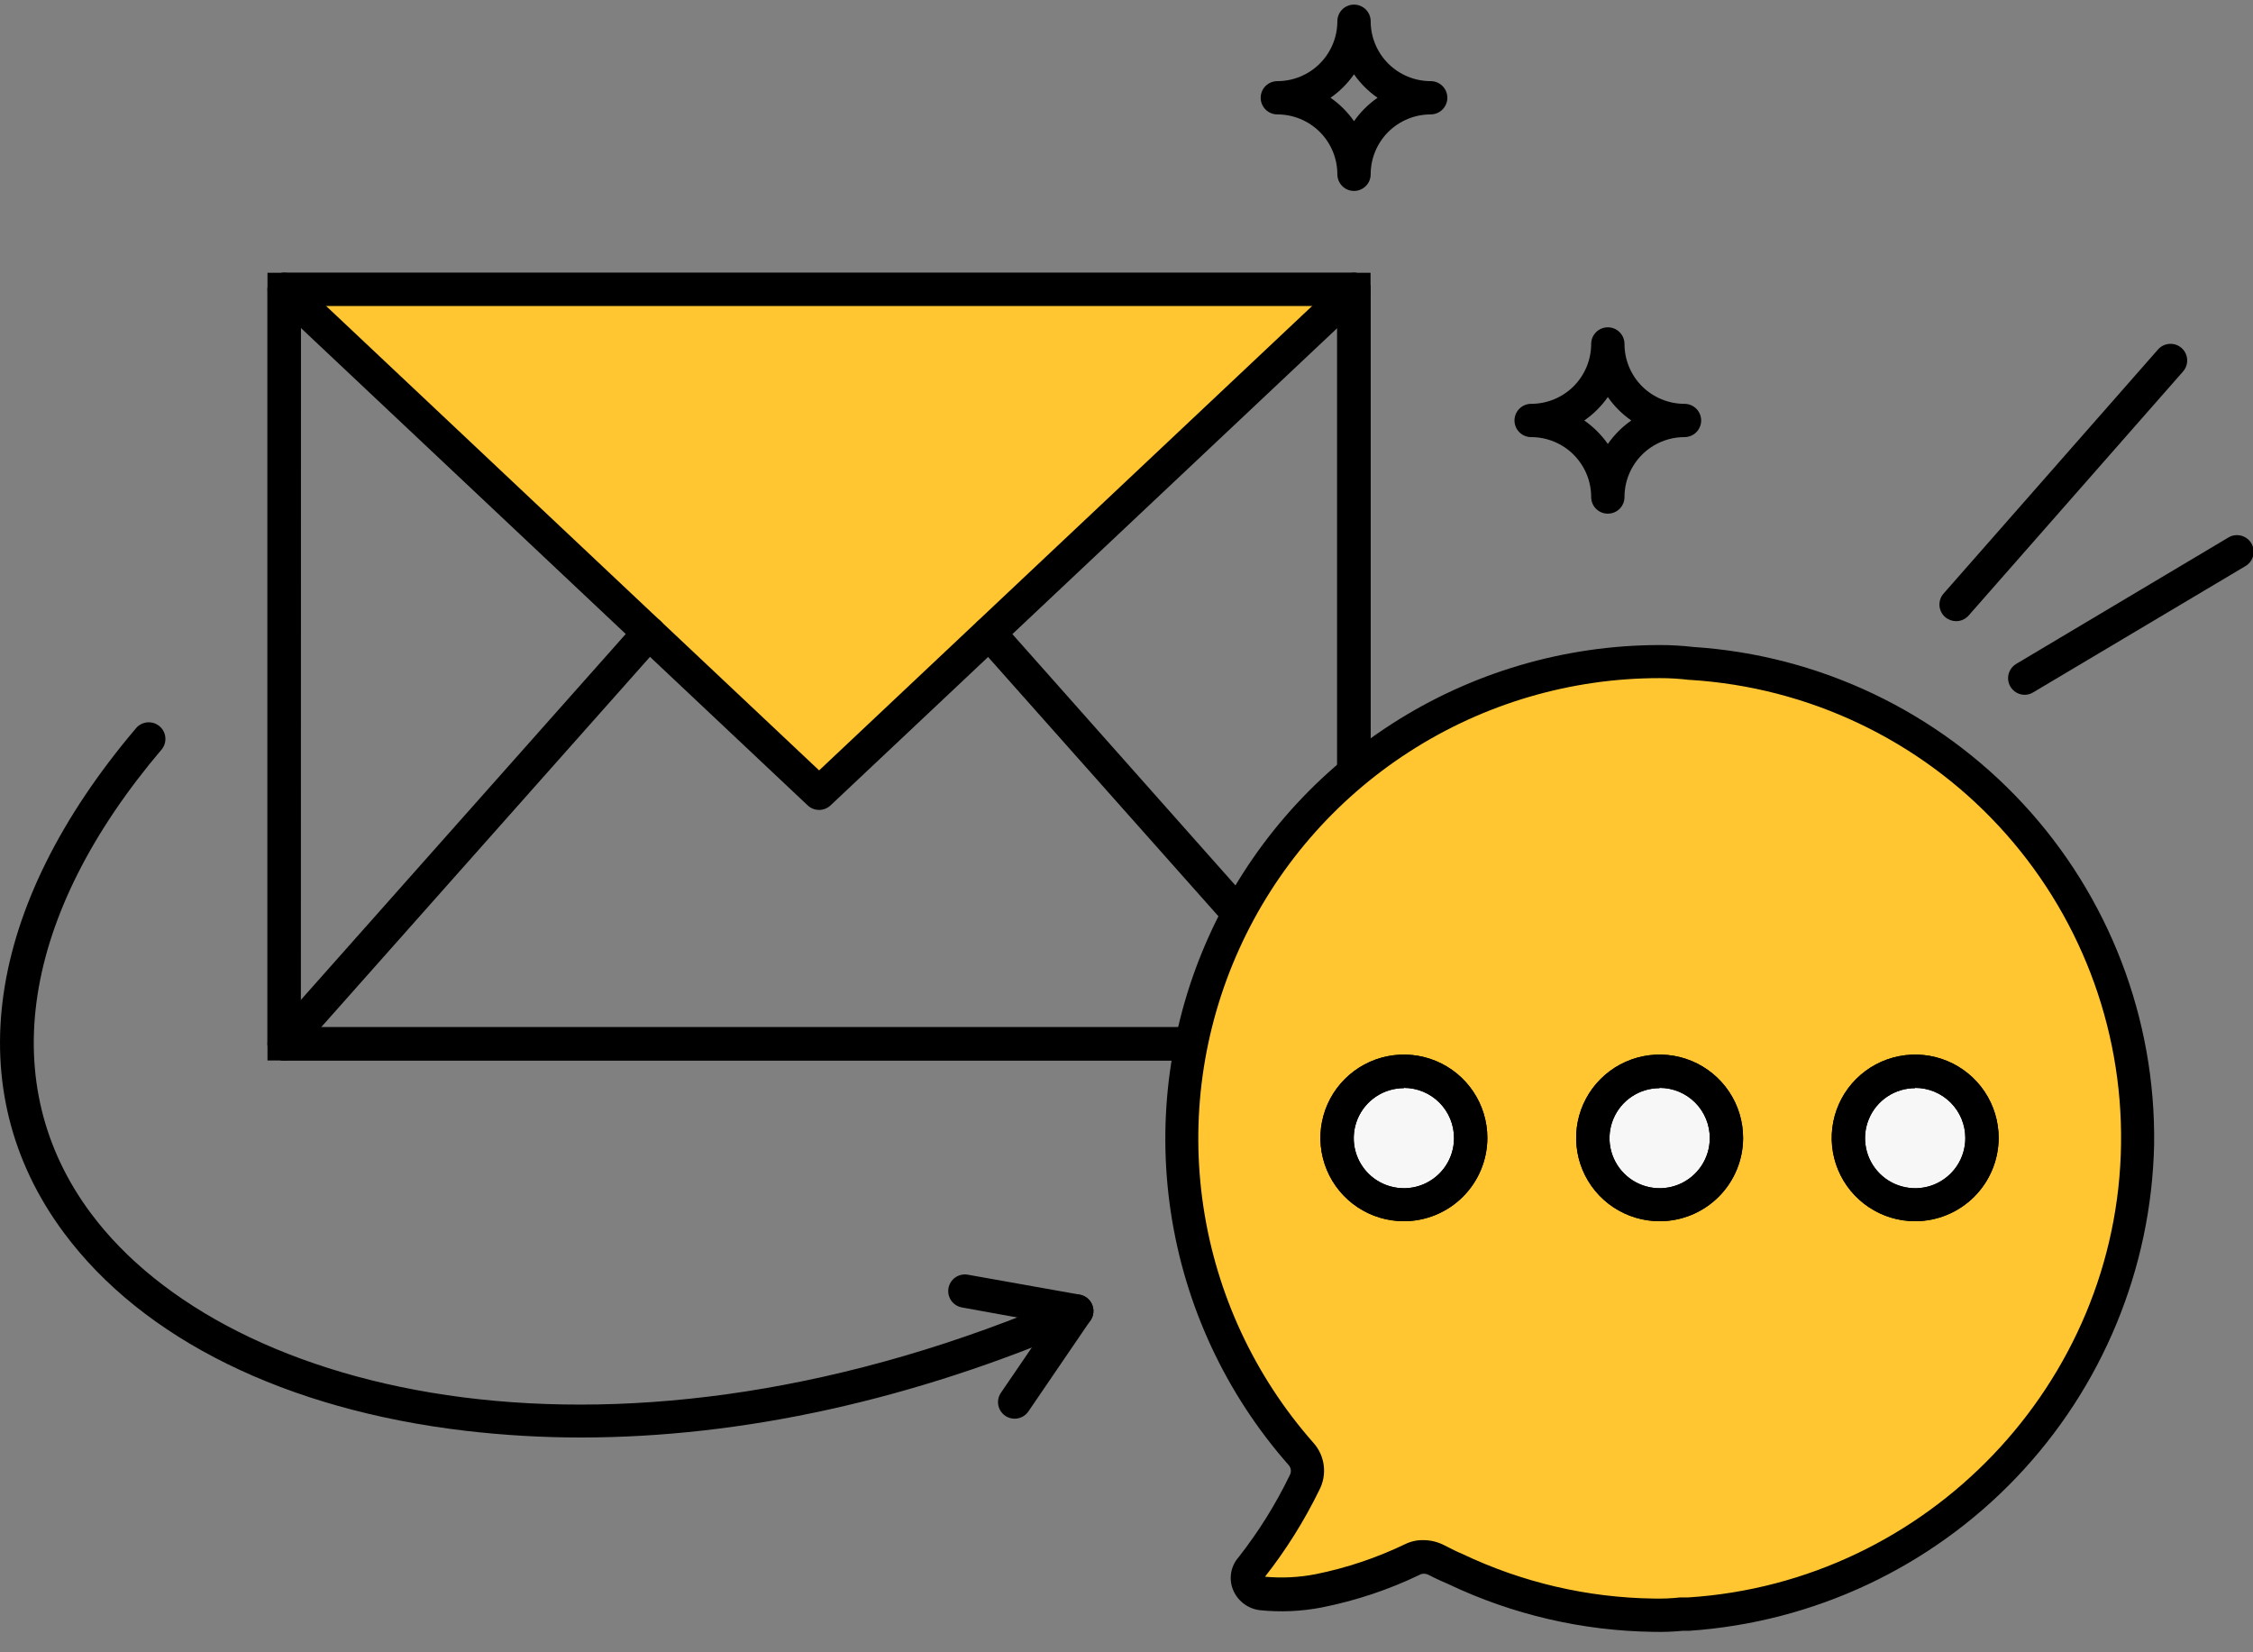
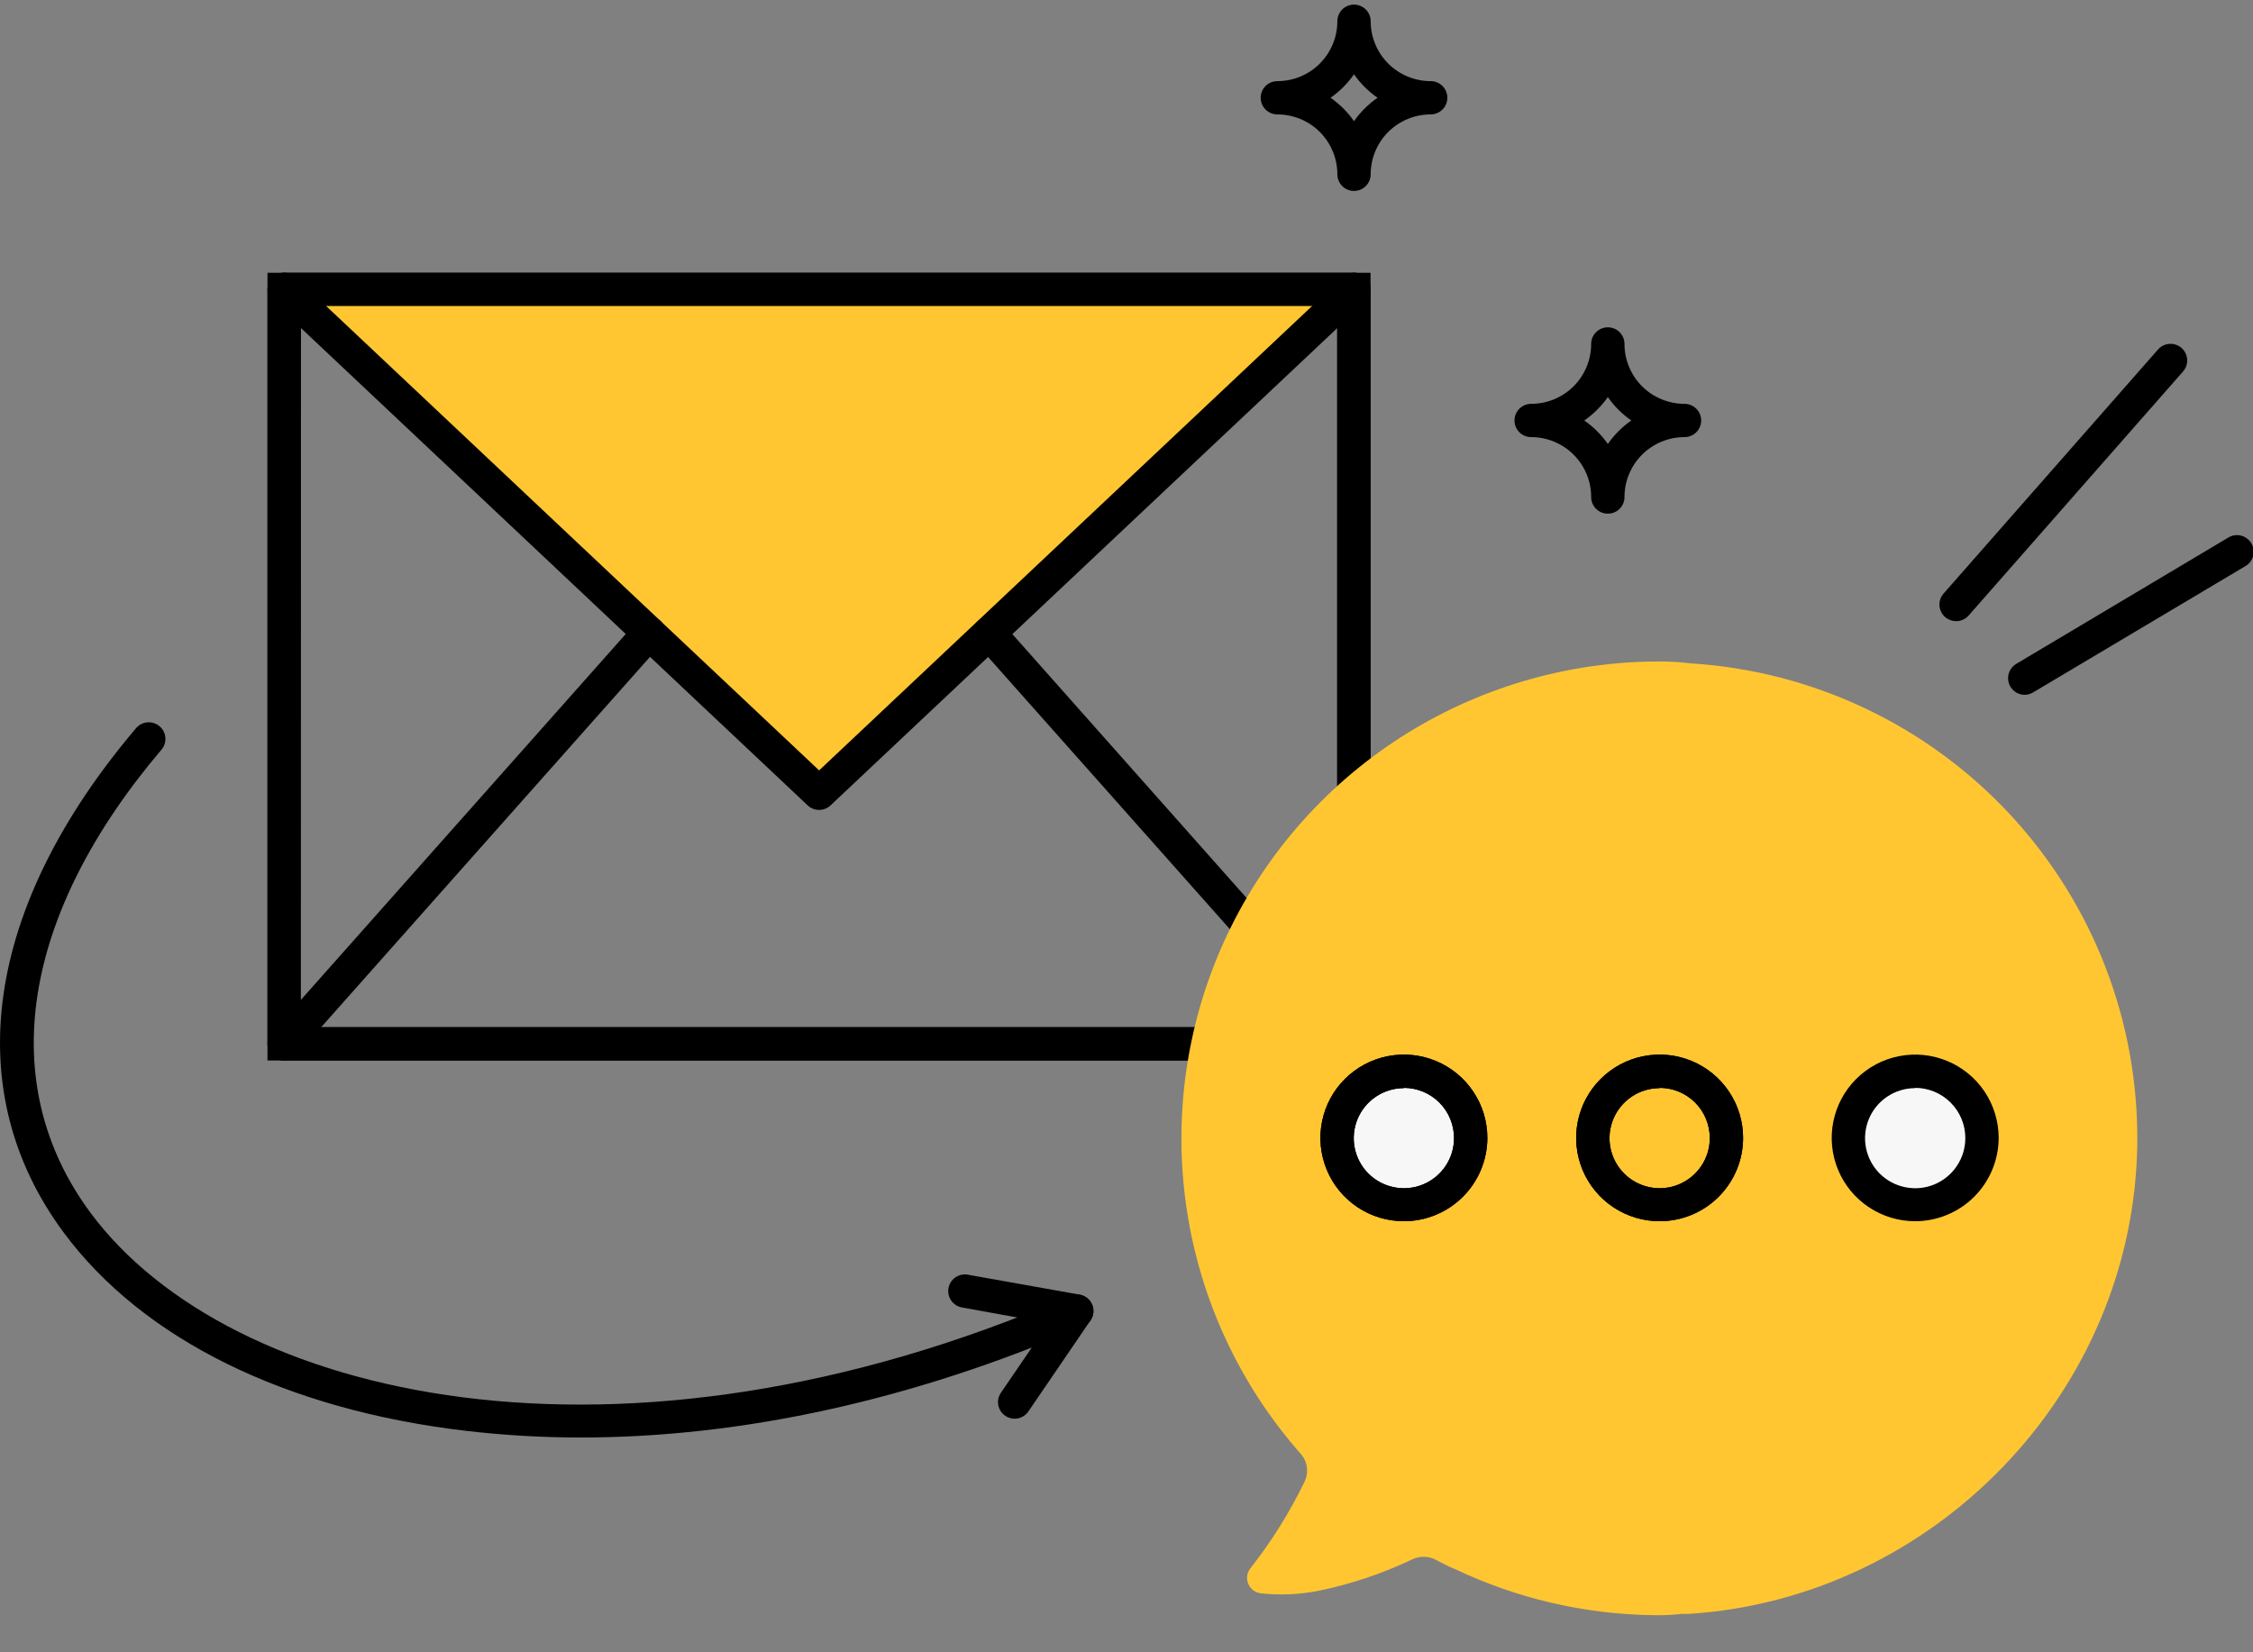
<svg xmlns="http://www.w3.org/2000/svg" width="90" height="66" viewBox="0 0 90 66" fill="none">
  <rect x="0" y="0" width="90" height="66" fill="#808080" stroke="none" />
  <g clip-path="url(#clip0_3432_7044)">
    <path d="M64.228 20.517C64.14 20.518 64.053 20.501 63.972 20.468C63.891 20.434 63.818 20.385 63.756 20.323C63.694 20.262 63.645 20.188 63.612 20.108C63.578 20.027 63.561 19.94 63.562 19.853C63.562 19.218 63.309 18.61 62.86 18.161C62.41 17.712 61.8 17.46 61.165 17.46C60.988 17.46 60.819 17.39 60.694 17.266C60.569 17.141 60.499 16.972 60.499 16.796C60.499 16.619 60.569 16.451 60.694 16.326C60.819 16.201 60.988 16.131 61.165 16.131C61.8 16.131 62.41 15.879 62.86 15.431C63.309 14.982 63.562 14.373 63.562 13.739C63.562 13.562 63.632 13.393 63.757 13.269C63.882 13.144 64.051 13.074 64.228 13.074C64.404 13.074 64.573 13.144 64.698 13.269C64.823 13.393 64.893 13.562 64.893 13.739C64.893 14.373 65.146 14.982 65.595 15.431C66.045 15.879 66.655 16.131 67.29 16.131C67.467 16.131 67.636 16.201 67.761 16.326C67.886 16.451 67.956 16.619 67.956 16.796C67.956 16.972 67.886 17.141 67.761 17.266C67.636 17.39 67.467 17.46 67.29 17.46C66.655 17.46 66.045 17.712 65.595 18.161C65.146 18.61 64.893 19.218 64.893 19.853C64.894 19.94 64.877 20.027 64.843 20.108C64.81 20.188 64.761 20.262 64.699 20.323C64.637 20.385 64.564 20.434 64.483 20.468C64.402 20.501 64.315 20.518 64.228 20.517ZM63.287 16.796C63.654 17.051 63.972 17.369 64.228 17.734C64.482 17.369 64.8 17.051 65.165 16.796C64.799 16.542 64.481 16.225 64.228 15.86C63.972 16.225 63.654 16.542 63.287 16.796Z" fill="black" />
    <path d="M54.088 7.627C53.912 7.627 53.742 7.557 53.618 7.432C53.493 7.307 53.423 7.138 53.423 6.962C53.423 6.328 53.17 5.719 52.721 5.27C52.271 4.822 51.661 4.57 51.026 4.57C50.849 4.57 50.68 4.5 50.555 4.375C50.43 4.25 50.36 4.081 50.36 3.905C50.36 3.729 50.43 3.56 50.555 3.435C50.68 3.311 50.849 3.241 51.026 3.241C51.661 3.241 52.271 2.989 52.721 2.54C53.17 2.091 53.423 1.483 53.423 0.848C53.423 0.672 53.493 0.503 53.618 0.378C53.742 0.254 53.912 0.184 54.088 0.184C54.265 0.184 54.434 0.254 54.559 0.378C54.684 0.503 54.754 0.672 54.754 0.848C54.754 1.483 55.007 2.091 55.456 2.54C55.906 2.989 56.516 3.241 57.151 3.241C57.328 3.241 57.497 3.311 57.622 3.435C57.747 3.56 57.817 3.729 57.817 3.905C57.817 4.081 57.747 4.25 57.622 4.375C57.497 4.5 57.328 4.57 57.151 4.57C56.516 4.57 55.906 4.822 55.456 5.27C55.007 5.719 54.754 6.328 54.754 6.962C54.754 7.138 54.684 7.307 54.559 7.432C54.434 7.557 54.265 7.627 54.088 7.627ZM53.151 3.905C53.517 4.159 53.834 4.476 54.088 4.841C54.343 4.476 54.662 4.159 55.029 3.905C54.662 3.651 54.343 3.333 54.088 2.967C53.834 3.333 53.517 3.651 53.151 3.905Z" fill="black" />
    <path d="M54.749 42.361H10.685V10.895H54.749V42.361ZM12.011 41.031H53.417V12.224H12.017L12.011 41.031Z" fill="black" />
    <path d="M32.721 31.69L11.351 11.559H54.088L32.721 31.69Z" fill="#FFC632" />
    <path d="M54.088 42.361H11.351C11.174 42.361 11.005 42.291 10.88 42.166C10.755 42.041 10.685 41.872 10.685 41.696V11.559C10.685 11.383 10.755 11.214 10.88 11.089C11.005 10.964 11.174 10.895 11.351 10.895H54.088C54.265 10.895 54.434 10.964 54.559 11.089C54.684 11.214 54.754 11.383 54.754 11.559V41.688C54.755 41.776 54.739 41.863 54.706 41.945C54.673 42.026 54.624 42.1 54.562 42.163C54.5 42.226 54.426 42.275 54.345 42.309C54.264 42.343 54.177 42.361 54.088 42.361ZM12.009 41.031H53.417V12.224H12.017L12.009 41.031Z" fill="black" />
    <path d="M32.721 32.352C32.552 32.352 32.389 32.288 32.266 32.172L10.896 12.043C10.767 11.922 10.692 11.755 10.687 11.579C10.681 11.403 10.746 11.232 10.867 11.103C10.989 10.975 11.156 10.9 11.332 10.895C11.509 10.89 11.68 10.955 11.809 11.075L32.721 30.773L53.633 11.075C53.697 11.016 53.772 10.969 53.853 10.938C53.935 10.907 54.022 10.892 54.109 10.895C54.197 10.897 54.283 10.917 54.363 10.953C54.443 10.989 54.514 11.04 54.575 11.103C54.634 11.167 54.681 11.242 54.712 11.323C54.743 11.405 54.758 11.492 54.755 11.579C54.753 11.666 54.733 11.752 54.697 11.832C54.661 11.911 54.61 11.983 54.547 12.043L33.176 32.172C33.053 32.287 32.89 32.352 32.721 32.352Z" fill="black" />
    <path d="M11.351 42.359C11.223 42.359 11.097 42.322 10.989 42.252C10.881 42.182 10.796 42.083 10.743 41.967C10.691 41.85 10.673 41.72 10.693 41.593C10.712 41.467 10.768 41.349 10.853 41.253L25.426 24.841C25.484 24.775 25.555 24.722 25.633 24.684C25.712 24.646 25.797 24.623 25.885 24.618C25.972 24.613 26.059 24.625 26.142 24.654C26.225 24.682 26.301 24.727 26.366 24.785C26.432 24.843 26.485 24.913 26.523 24.991C26.562 25.07 26.584 25.155 26.589 25.242C26.594 25.329 26.582 25.417 26.554 25.499C26.525 25.582 26.48 25.658 26.422 25.723L11.849 42.135C11.787 42.206 11.71 42.262 11.624 42.301C11.538 42.34 11.445 42.359 11.351 42.359Z" fill="black" />
    <path d="M54.089 42.358C53.994 42.358 53.901 42.338 53.815 42.3C53.73 42.261 53.653 42.205 53.59 42.135L39.02 25.736C38.902 25.604 38.843 25.43 38.853 25.254C38.864 25.078 38.944 24.913 39.077 24.796C39.209 24.679 39.383 24.619 39.559 24.63C39.736 24.641 39.901 24.721 40.018 24.853L54.587 41.266C54.672 41.361 54.727 41.48 54.747 41.606C54.766 41.733 54.748 41.862 54.696 41.979C54.643 42.096 54.558 42.195 54.45 42.265C54.342 42.334 54.217 42.371 54.089 42.371V42.358Z" fill="black" />
    <path d="M85.377 45.697C85.246 55.62 77.232 63.85 67.445 64.467H67.178C66.795 64.51 66.409 64.526 66.023 64.517C63.282 64.479 60.583 63.848 58.11 62.67C57.844 62.569 57.623 62.441 57.367 62.311C57.222 62.232 57.06 62.189 56.894 62.185C56.729 62.181 56.565 62.216 56.416 62.287C55.221 62.857 53.961 63.279 52.664 63.545C51.911 63.693 51.141 63.727 50.379 63.646C50.265 63.634 50.156 63.592 50.065 63.524C49.974 63.455 49.903 63.363 49.861 63.257C49.818 63.151 49.806 63.036 49.825 62.923C49.844 62.811 49.894 62.706 49.968 62.62C50.798 61.563 51.513 60.42 52.099 59.212C52.196 59.026 52.233 58.816 52.205 58.609C52.178 58.402 52.087 58.209 51.944 58.055C49.521 55.303 47.945 51.913 47.403 48.289C46.861 44.666 47.377 40.964 48.889 37.626C50.401 34.287 52.846 31.455 55.929 29.468C59.013 27.481 62.605 26.424 66.276 26.422C66.705 26.422 67.133 26.447 67.559 26.499C72.429 26.809 76.993 28.974 80.308 32.547C83.624 36.12 85.438 40.827 85.377 45.697Z" fill="#FFC632" />
-     <path d="M66.044 65.183C63.211 65.144 60.42 64.495 57.862 63.279C57.652 63.194 57.463 63.098 57.276 63.013L57.09 62.918C57.04 62.889 56.984 62.87 56.926 62.864C56.868 62.858 56.81 62.863 56.754 62.88L56.717 62.902C55.474 63.5 54.161 63.938 52.807 64.207C51.985 64.367 51.143 64.404 50.309 64.316C50.072 64.284 49.848 64.189 49.661 64.04C49.473 63.892 49.329 63.696 49.244 63.473C49.164 63.262 49.143 63.033 49.183 62.811C49.223 62.588 49.322 62.381 49.47 62.211C50.269 61.194 50.956 60.096 51.518 58.933C51.556 58.868 51.573 58.792 51.565 58.717C51.556 58.642 51.524 58.571 51.473 58.516C48.964 55.668 47.331 52.159 46.769 48.408C46.206 44.658 46.739 40.825 48.304 37.369C49.868 33.913 52.397 30.981 55.588 28.923C58.78 26.865 62.498 25.769 66.297 25.766C66.747 25.765 67.197 25.791 67.644 25.843C72.68 26.171 77.397 28.416 80.822 32.114C84.247 35.813 86.118 40.683 86.05 45.719C85.942 50.682 83.978 55.426 80.545 59.02C77.112 62.613 72.458 64.796 67.495 65.14H67.229C66.835 65.179 66.439 65.193 66.044 65.183ZM56.864 61.519C57.149 61.521 57.43 61.589 57.684 61.719L57.884 61.82C58.057 61.907 58.217 61.99 58.379 62.054L58.419 62.072C60.806 63.209 63.41 63.817 66.055 63.853C66.41 63.862 66.766 63.847 67.12 63.808C67.149 63.806 67.178 63.806 67.208 63.808H67.442C77.014 63.194 84.604 55.243 84.729 45.695C84.795 40.992 83.046 36.445 79.844 32.994C76.643 29.544 72.235 27.454 67.533 27.159H67.493C67.093 27.11 66.691 27.086 66.289 27.087C62.746 27.087 59.278 28.108 56.301 30.026C53.324 31.943 50.965 34.677 49.505 37.9C48.045 41.122 47.547 44.696 48.07 48.193C48.594 51.691 50.116 54.964 52.456 57.62C52.688 57.874 52.835 58.193 52.879 58.535C52.922 58.876 52.859 59.222 52.698 59.526C52.1 60.75 51.374 61.909 50.533 62.981C51.212 63.044 51.896 63.009 52.565 62.878C53.798 62.628 54.995 62.226 56.129 61.681C56.357 61.569 56.609 61.513 56.864 61.519Z" fill="black" />
    <path d="M56.086 48.116C57.56 48.116 58.755 46.924 58.755 45.453C58.755 43.982 57.56 42.789 56.086 42.789C54.612 42.789 53.417 43.982 53.417 45.453C53.417 46.924 54.612 48.116 56.086 48.116Z" fill="#F7F7F7" />
    <path d="M56.081 48.781C55.421 48.781 54.776 48.586 54.228 48.22C53.68 47.855 53.252 47.335 53 46.727C52.748 46.119 52.681 45.45 52.81 44.804C52.939 44.158 53.256 43.565 53.723 43.1C54.189 42.634 54.783 42.317 55.43 42.189C56.077 42.06 56.747 42.126 57.357 42.378C57.966 42.63 58.487 43.057 58.853 43.604C59.219 44.151 59.415 44.795 59.415 45.453C59.414 46.335 59.062 47.181 58.437 47.805C57.812 48.429 56.965 48.78 56.081 48.781ZM56.081 43.465C55.684 43.465 55.297 43.582 54.968 43.802C54.639 44.021 54.382 44.334 54.23 44.699C54.079 45.064 54.039 45.466 54.116 45.854C54.194 46.242 54.384 46.598 54.664 46.877C54.944 47.157 55.301 47.347 55.69 47.424C56.078 47.502 56.481 47.462 56.847 47.311C57.213 47.159 57.526 46.903 57.746 46.574C57.966 46.246 58.083 45.859 58.083 45.464C58.084 45.2 58.033 44.94 57.933 44.696C57.833 44.452 57.686 44.231 57.5 44.044C57.314 43.858 57.093 43.709 56.849 43.608C56.605 43.507 56.344 43.455 56.081 43.454V43.465Z" fill="black" />
-     <path d="M66.294 48.116C67.768 48.116 68.963 46.924 68.963 45.453C68.963 43.982 67.768 42.789 66.294 42.789C64.82 42.789 63.626 43.982 63.626 45.453C63.626 46.924 64.82 48.116 66.294 48.116Z" fill="#F7F7F7" />
    <path d="M66.297 48.781C65.637 48.781 64.993 48.586 64.444 48.22C63.896 47.855 63.469 47.335 63.216 46.727C62.964 46.119 62.898 45.45 63.026 44.804C63.155 44.158 63.473 43.565 63.939 43.1C64.405 42.634 64.999 42.317 65.646 42.189C66.293 42.06 66.964 42.126 67.573 42.378C68.182 42.63 68.703 43.057 69.069 43.604C69.436 44.151 69.631 44.795 69.631 45.453C69.631 46.336 69.279 47.182 68.654 47.806C68.029 48.43 67.181 48.781 66.297 48.781ZM66.297 43.465C65.901 43.465 65.513 43.582 65.184 43.802C64.855 44.021 64.598 44.334 64.447 44.699C64.295 45.064 64.255 45.466 64.333 45.854C64.41 46.242 64.601 46.598 64.881 46.877C65.161 47.157 65.518 47.347 65.906 47.424C66.295 47.502 66.697 47.462 67.063 47.311C67.429 47.159 67.742 46.903 67.962 46.574C68.182 46.246 68.3 45.859 68.3 45.464C68.301 45.2 68.25 44.939 68.15 44.696C68.05 44.452 67.903 44.23 67.717 44.043C67.531 43.857 67.309 43.708 67.066 43.607C66.822 43.506 66.561 43.454 66.297 43.454V43.465Z" fill="black" />
    <path d="M76.505 48.116C77.979 48.116 79.174 46.924 79.174 45.453C79.174 43.982 77.979 42.789 76.505 42.789C75.031 42.789 73.837 43.982 73.837 45.453C73.837 46.924 75.031 48.116 76.505 48.116Z" fill="#F7F7F7" />
    <path d="M76.505 48.781C75.846 48.781 75.201 48.586 74.653 48.22C74.104 47.855 73.677 47.335 73.425 46.727C73.172 46.119 73.106 45.45 73.235 44.804C73.364 44.158 73.681 43.565 74.147 43.1C74.614 42.634 75.208 42.317 75.855 42.189C76.501 42.06 77.172 42.126 77.781 42.378C78.391 42.63 78.911 43.057 79.278 43.604C79.644 44.151 79.84 44.795 79.84 45.453C79.838 46.335 79.486 47.181 78.861 47.805C78.236 48.429 77.389 48.78 76.505 48.781ZM76.505 43.465C76.109 43.465 75.722 43.582 75.392 43.802C75.063 44.021 74.806 44.334 74.655 44.699C74.503 45.064 74.464 45.466 74.541 45.854C74.618 46.242 74.809 46.598 75.089 46.877C75.369 47.157 75.726 47.347 76.115 47.424C76.503 47.502 76.906 47.462 77.272 47.311C77.638 47.159 77.95 46.903 78.17 46.574C78.391 46.246 78.508 45.859 78.508 45.464C78.509 45.2 78.458 44.94 78.358 44.696C78.258 44.452 78.11 44.231 77.924 44.044C77.738 43.858 77.517 43.709 77.274 43.608C77.03 43.507 76.769 43.455 76.505 43.454V43.465Z" fill="black" />
    <path d="M56.081 48.781C55.421 48.781 54.776 48.586 54.228 48.22C53.68 47.855 53.252 47.335 53 46.727C52.748 46.119 52.681 45.45 52.81 44.804C52.939 44.158 53.256 43.565 53.723 43.1C54.189 42.634 54.783 42.317 55.43 42.189C56.077 42.06 56.747 42.126 57.357 42.378C57.966 42.63 58.487 43.057 58.853 43.604C59.219 44.151 59.415 44.795 59.415 45.453C59.414 46.335 59.062 47.181 58.437 47.805C57.812 48.429 56.965 48.78 56.081 48.781ZM56.081 43.465C55.684 43.465 55.297 43.582 54.968 43.802C54.639 44.021 54.382 44.334 54.23 44.699C54.079 45.064 54.039 45.466 54.116 45.854C54.194 46.242 54.384 46.598 54.664 46.877C54.944 47.157 55.301 47.347 55.69 47.424C56.078 47.502 56.481 47.462 56.847 47.311C57.213 47.159 57.526 46.903 57.746 46.574C57.966 46.246 58.083 45.859 58.083 45.464C58.084 45.2 58.033 44.94 57.933 44.696C57.833 44.452 57.686 44.231 57.5 44.044C57.314 43.858 57.093 43.709 56.849 43.608C56.605 43.507 56.344 43.455 56.081 43.454V43.465Z" fill="black" />
    <path d="M66.297 48.781C65.637 48.781 64.993 48.586 64.444 48.22C63.896 47.855 63.469 47.335 63.216 46.727C62.964 46.119 62.898 45.45 63.026 44.804C63.155 44.158 63.473 43.565 63.939 43.1C64.405 42.634 64.999 42.317 65.646 42.189C66.293 42.06 66.964 42.126 67.573 42.378C68.182 42.63 68.703 43.057 69.069 43.604C69.436 44.151 69.631 44.795 69.631 45.453C69.631 46.336 69.279 47.182 68.654 47.806C68.029 48.43 67.181 48.781 66.297 48.781ZM66.297 43.465C65.901 43.465 65.513 43.582 65.184 43.802C64.855 44.021 64.598 44.334 64.447 44.699C64.295 45.064 64.255 45.466 64.333 45.854C64.41 46.242 64.601 46.598 64.881 46.877C65.161 47.157 65.518 47.347 65.906 47.424C66.295 47.502 66.697 47.462 67.063 47.311C67.429 47.159 67.742 46.903 67.962 46.574C68.182 46.246 68.3 45.859 68.3 45.464C68.301 45.2 68.25 44.939 68.15 44.696C68.05 44.452 67.903 44.23 67.717 44.043C67.531 43.857 67.309 43.708 67.066 43.607C66.822 43.506 66.561 43.454 66.297 43.454V43.465Z" fill="black" />
-     <path d="M76.505 48.781C75.846 48.781 75.201 48.586 74.653 48.22C74.104 47.855 73.677 47.335 73.425 46.727C73.172 46.119 73.106 45.45 73.235 44.804C73.364 44.158 73.681 43.565 74.147 43.1C74.614 42.634 75.208 42.317 75.855 42.189C76.501 42.06 77.172 42.126 77.781 42.378C78.391 42.63 78.911 43.057 79.278 43.604C79.644 44.151 79.84 44.795 79.84 45.453C79.838 46.335 79.486 47.181 78.861 47.805C78.236 48.429 77.389 48.78 76.505 48.781ZM76.505 43.465C76.109 43.465 75.722 43.582 75.392 43.802C75.063 44.021 74.806 44.334 74.655 44.699C74.503 45.064 74.464 45.466 74.541 45.854C74.618 46.242 74.809 46.598 75.089 46.877C75.369 47.157 75.726 47.347 76.115 47.424C76.503 47.502 76.906 47.462 77.272 47.311C77.638 47.159 77.95 46.903 78.17 46.574C78.391 46.246 78.508 45.859 78.508 45.464C78.509 45.2 78.458 44.94 78.358 44.696C78.258 44.452 78.11 44.231 77.924 44.044C77.738 43.858 77.517 43.709 77.274 43.608C77.03 43.507 76.769 43.455 76.505 43.454V43.465Z" fill="black" />
    <path d="M78.14 24.812C77.979 24.811 77.823 24.753 77.701 24.647C77.635 24.589 77.581 24.519 77.543 24.441C77.504 24.363 77.481 24.278 77.475 24.19C77.47 24.103 77.481 24.016 77.51 23.933C77.538 23.851 77.582 23.774 77.64 23.709L86.205 13.961C86.321 13.828 86.486 13.747 86.662 13.736C86.838 13.724 87.012 13.783 87.145 13.899C87.278 14.016 87.359 14.18 87.37 14.356C87.382 14.532 87.323 14.705 87.206 14.838L78.641 24.586C78.579 24.657 78.502 24.714 78.415 24.753C78.329 24.792 78.235 24.812 78.14 24.812Z" fill="black" />
    <path d="M80.878 27.754C80.733 27.753 80.592 27.706 80.477 27.617C80.362 27.529 80.278 27.406 80.24 27.266C80.201 27.127 80.209 26.978 80.263 26.844C80.317 26.709 80.413 26.596 80.537 26.521L88.996 21.483C89.071 21.434 89.155 21.401 89.244 21.385C89.332 21.37 89.423 21.372 89.51 21.392C89.597 21.412 89.68 21.45 89.752 21.503C89.825 21.555 89.886 21.622 89.932 21.699C89.978 21.776 90.008 21.861 90.02 21.95C90.032 22.039 90.026 22.129 90.002 22.215C89.979 22.302 89.938 22.383 89.882 22.453C89.826 22.523 89.757 22.581 89.678 22.624L81.219 27.656C81.117 27.719 80.999 27.753 80.878 27.754Z" fill="black" />
    <path d="M23.2 57.42C21.666 57.42 20.134 57.331 18.611 57.154C11.42 56.309 5.715 53.501 2.554 49.245C-1.673 43.559 -0.615 36.204 5.454 29.064C5.571 28.939 5.732 28.863 5.903 28.853C6.074 28.843 6.242 28.899 6.373 29.009C6.504 29.12 6.587 29.276 6.604 29.447C6.622 29.617 6.574 29.787 6.469 29.922C0.834 36.552 -0.202 43.307 3.622 48.453C9.14 55.878 24.726 59.56 42.745 51.76C42.826 51.725 42.912 51.706 43 51.705C43.087 51.703 43.174 51.719 43.256 51.751C43.337 51.783 43.412 51.831 43.475 51.891C43.538 51.952 43.588 52.024 43.623 52.105C43.658 52.185 43.677 52.271 43.678 52.358C43.68 52.446 43.664 52.532 43.632 52.614C43.6 52.695 43.553 52.769 43.492 52.832C43.431 52.895 43.358 52.946 43.278 52.98C36.503 55.915 29.648 57.42 23.2 57.42Z" fill="black" />
    <path d="M40.532 56.669C40.411 56.669 40.293 56.636 40.189 56.574C40.085 56.512 40.001 56.422 39.944 56.316C39.887 56.209 39.861 56.089 39.868 55.968C39.875 55.848 39.915 55.731 39.984 55.632L41.883 52.851L38.42 52.224C38.248 52.191 38.095 52.092 37.995 51.947C37.896 51.803 37.858 51.625 37.889 51.453C37.92 51.28 38.018 51.127 38.162 51.026C38.306 50.926 38.484 50.886 38.657 50.916L43.132 51.713C43.241 51.733 43.343 51.78 43.43 51.849C43.516 51.918 43.584 52.008 43.627 52.109C43.67 52.212 43.687 52.323 43.676 52.433C43.665 52.543 43.626 52.648 43.563 52.74L41.086 56.371C41.026 56.462 40.944 56.537 40.847 56.589C40.75 56.641 40.642 56.669 40.532 56.669Z" fill="black" />
  </g>
  <defs>
    <clipPath id="clip0_3432_7044">
      <rect width="90" height="65" fill="white" transform="translate(0 0.184)" />
    </clipPath>
  </defs>
</svg>